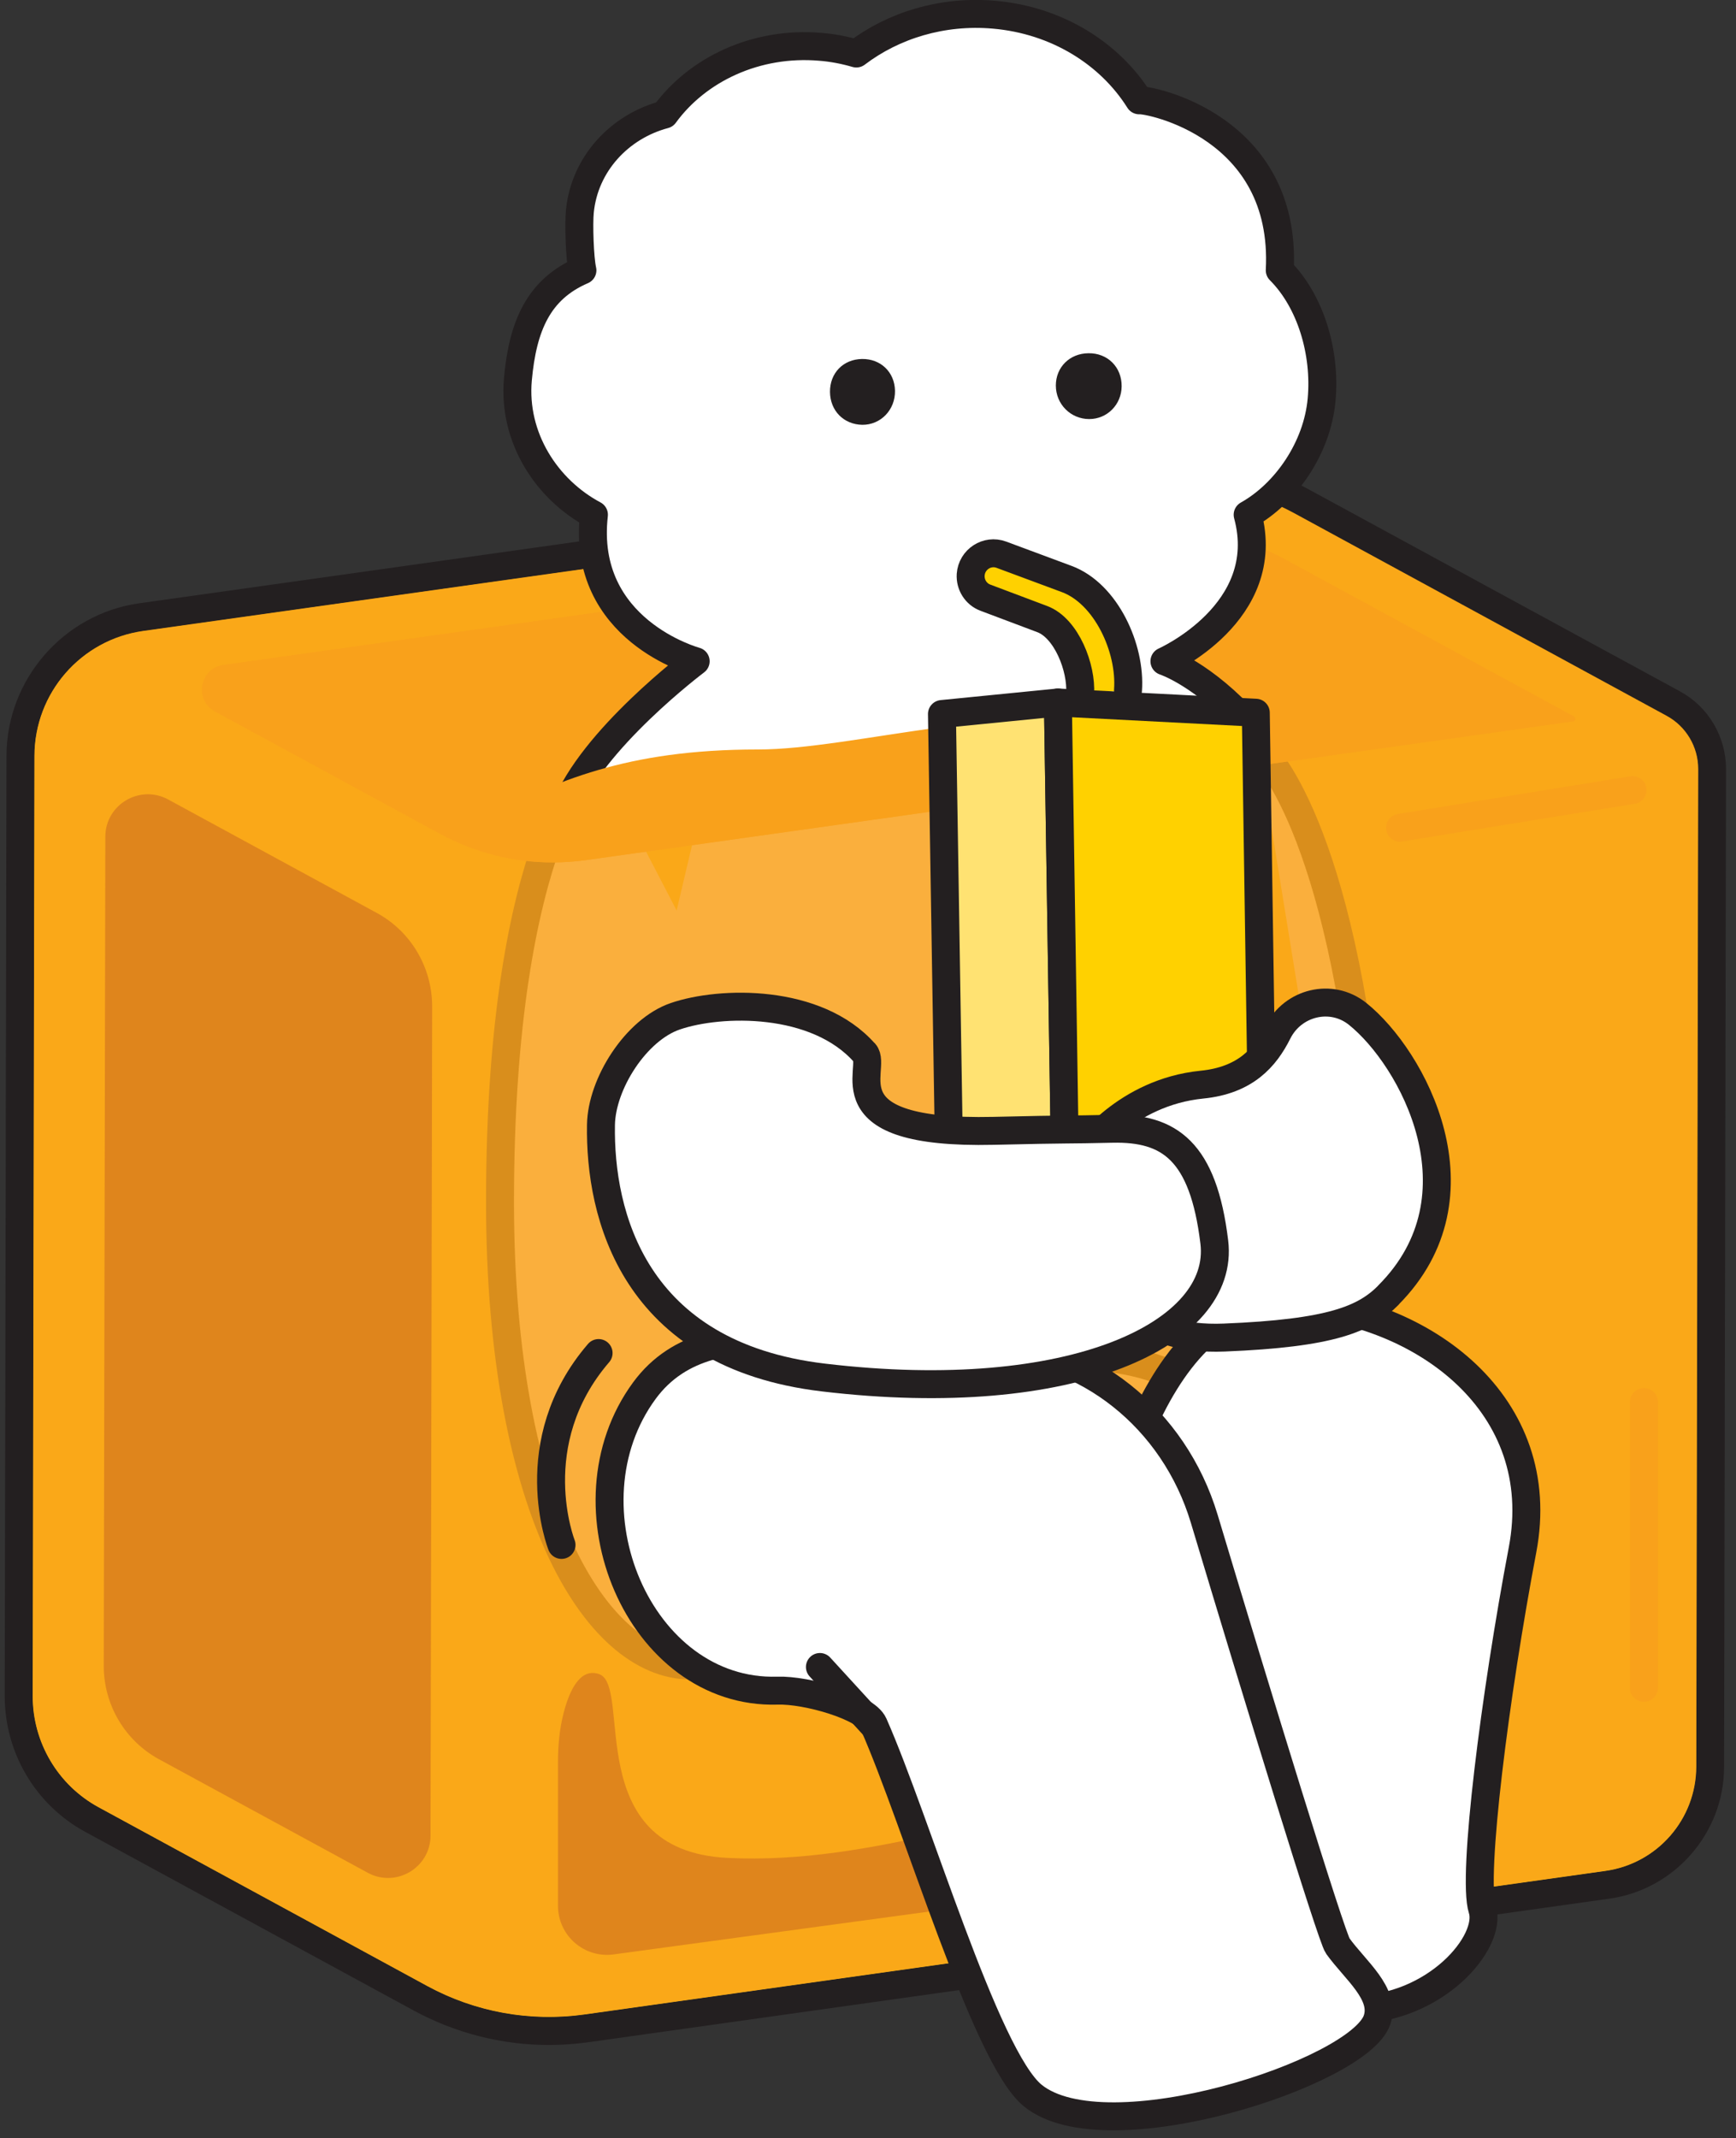
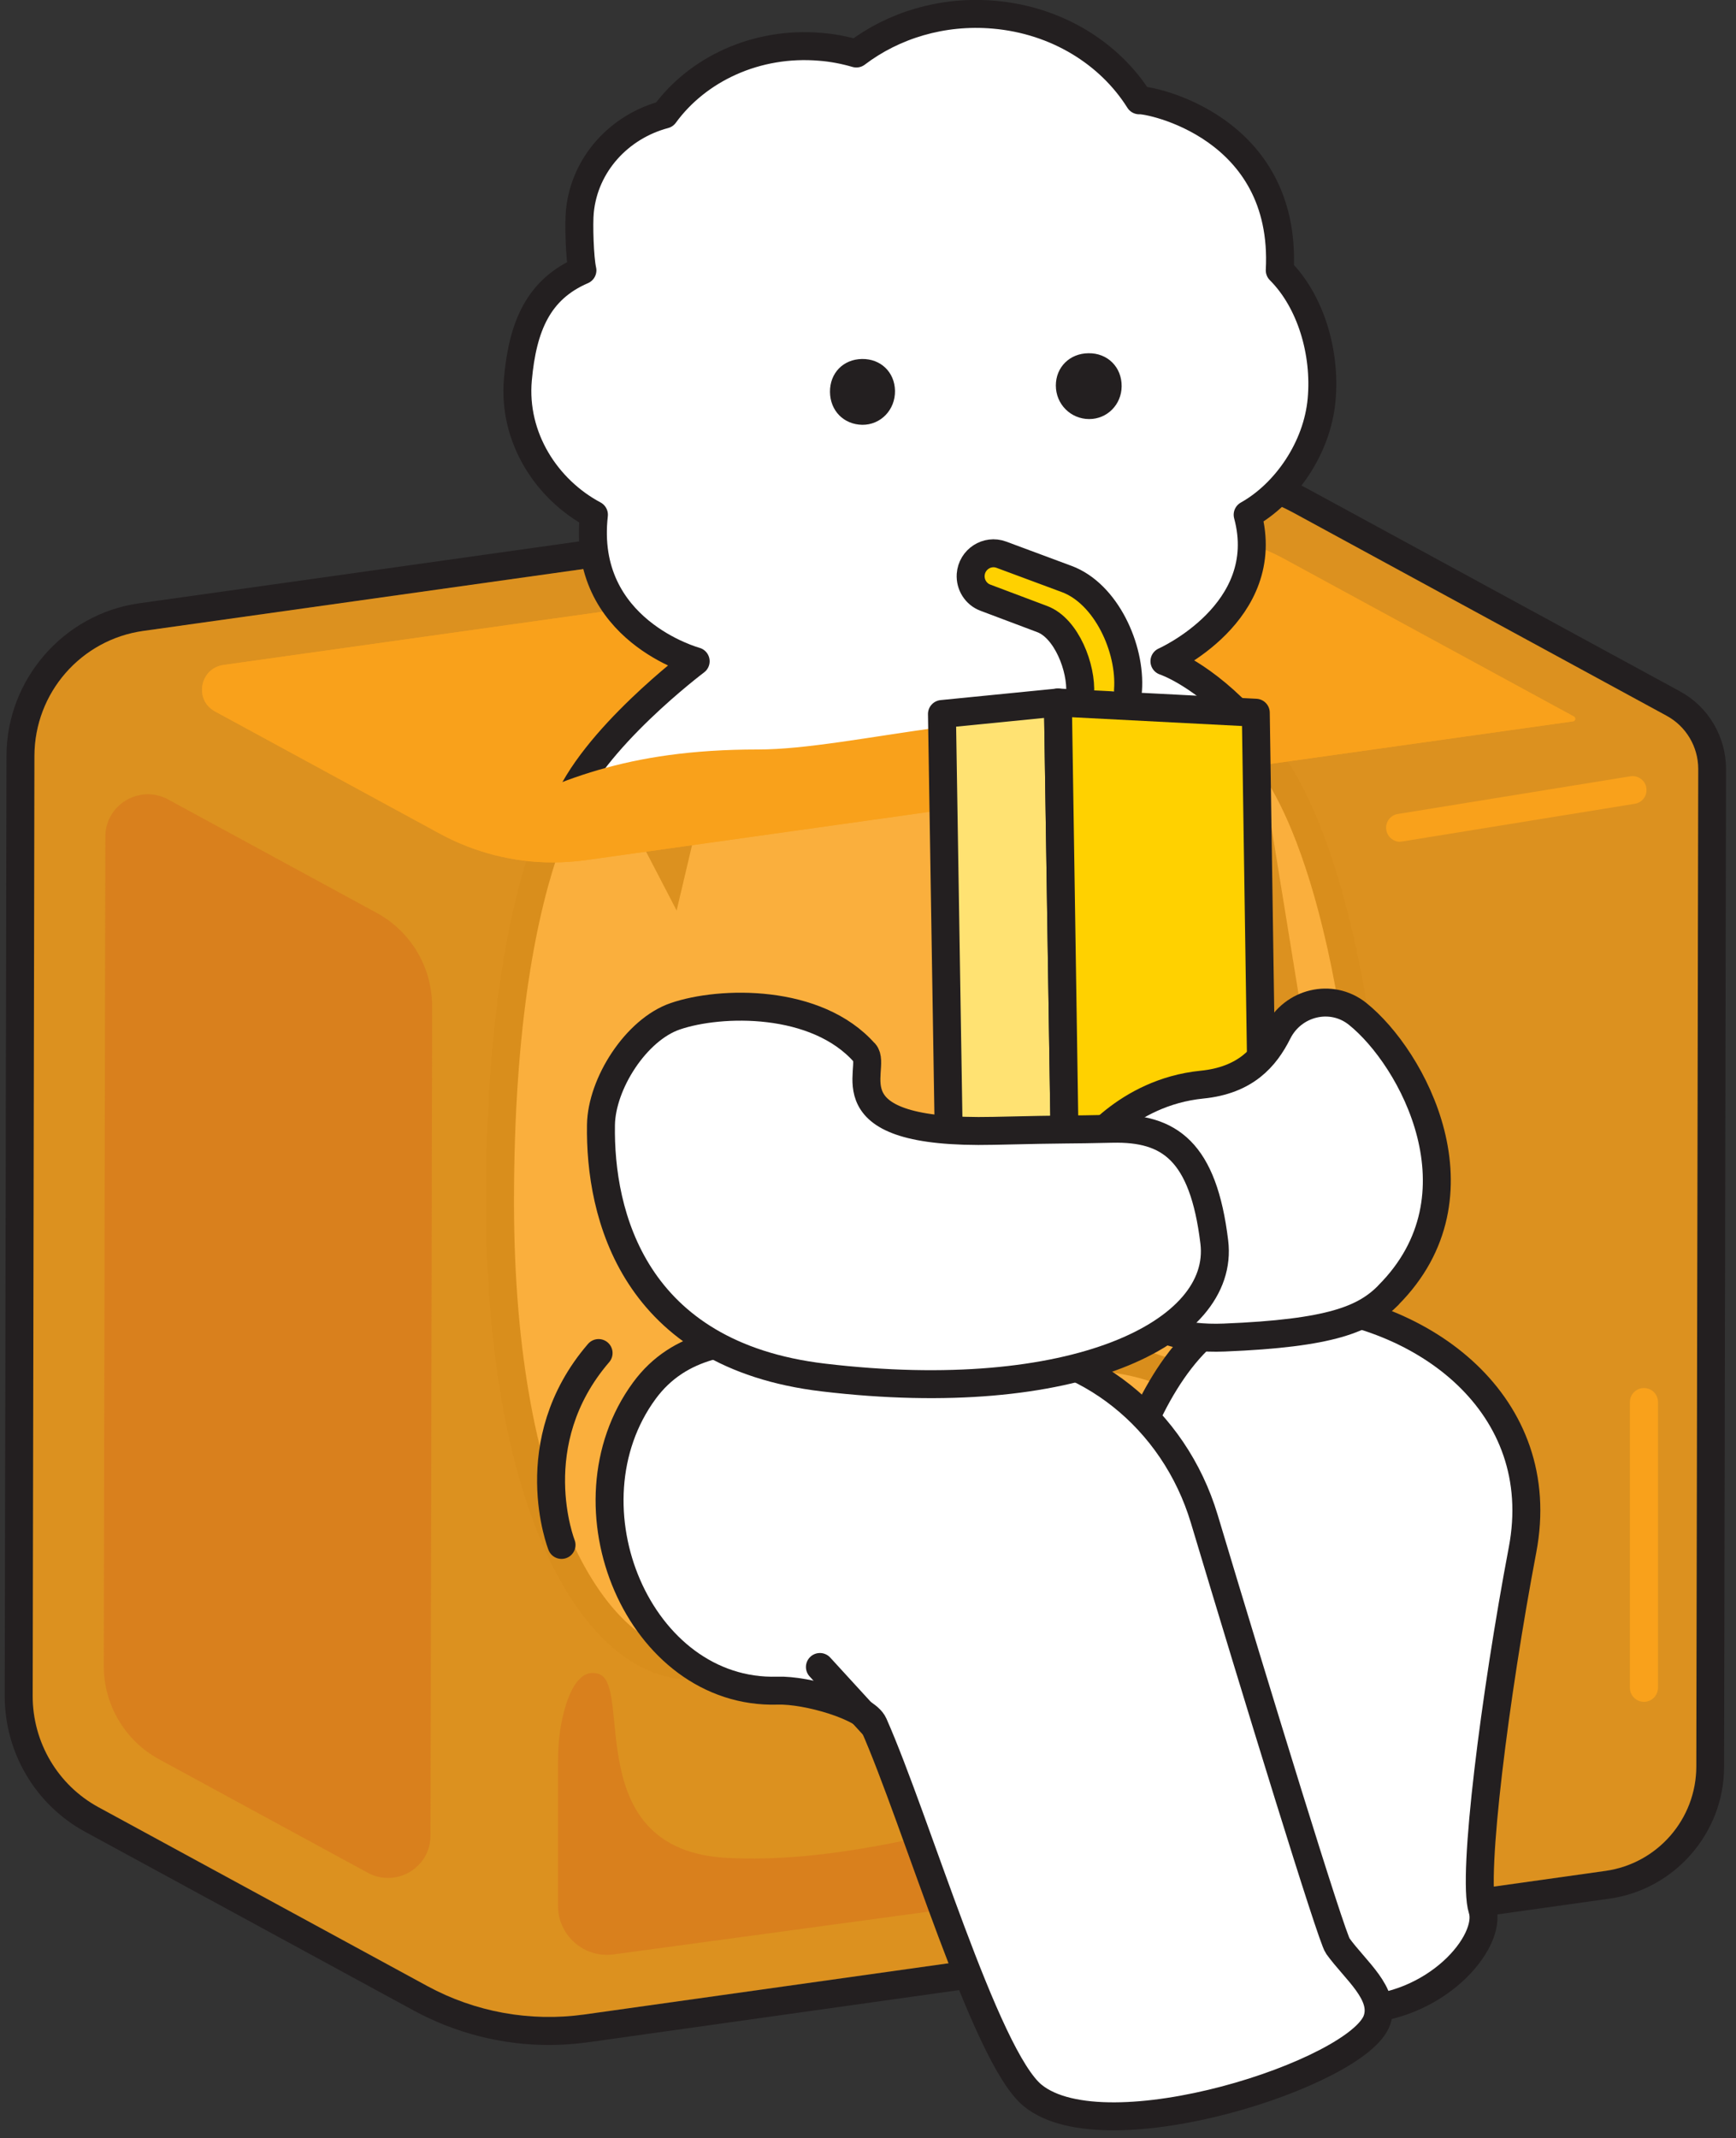
<svg xmlns="http://www.w3.org/2000/svg" width="147" height="181" viewBox="0 0 147 181" fill="none">
  <rect x="0" y="0" width="147" height="181" fill="#333333" stroke="none" />
  <g clip-path="url(#clip0_4755_113427)">
-     <path d="M98.021 41.331L12.127 53.408C6.852 54.152 2.93 58.656 2.916 63.985L2.768 143.577C2.768 147.499 4.904 151.123 8.353 152.99L36.187 168.124C40.244 170.328 44.897 171.167 49.468 170.531L135.957 158.373C140.353 157.75 143.626 153.991 143.639 149.554L143.802 65.094C143.802 63.214 142.774 61.483 141.124 60.59L109.544 43.414C106.028 41.507 101.997 40.776 98.035 41.331H98.021Z" fill="#FCD105" />
    <path d="M100.617 41.154C103.714 41.154 106.785 41.925 109.53 43.426L141.11 60.602C142.76 61.495 143.788 63.226 143.788 65.106L143.625 149.567C143.625 154.003 140.339 157.763 135.944 158.385L49.454 170.543C48.453 170.679 47.452 170.746 46.465 170.746C42.895 170.746 39.351 169.854 36.186 168.136L8.353 153.002C4.904 151.122 2.754 147.511 2.767 143.589L2.916 63.997C2.916 58.668 6.852 54.164 12.126 53.421L98.021 41.343C98.886 41.221 99.752 41.167 100.617 41.167M100.617 38.787C99.644 38.787 98.656 38.855 97.696 38.99L11.802 51.067C5.391 51.96 0.563 57.519 0.549 63.97L0.4 143.575C0.4 148.377 3.011 152.786 7.217 155.071L35.05 170.205C38.54 172.099 42.489 173.113 46.465 173.113C47.574 173.113 48.697 173.032 49.792 172.883L136.282 160.725C141.813 159.954 145.992 155.152 145.992 149.567L146.155 65.106C146.155 62.36 144.667 59.831 142.246 58.519L110.666 41.343C107.596 39.666 104.12 38.787 100.617 38.787Z" fill="#231F20" />
    <path d="M61.518 59.17L55.838 83.257L71.567 113.052L89.636 132.121H124.773L114.169 106.195L103.363 71.22L93.314 59.17H61.518Z" fill="white" />
    <path d="M106.568 63.279C106.568 63.279 113.074 68.594 115.738 93.804C117.943 114.632 115.251 116.782 115.251 116.782" fill="white" />
    <path d="M106.568 63.279C106.568 63.279 113.074 68.594 115.738 93.804C117.943 114.632 115.251 116.782 115.251 116.782" stroke="#231F20" stroke-width="2.367" stroke-linecap="round" stroke-linejoin="round" />
    <path d="M50.414 63.834C50.414 63.834 42.34 70.799 42.34 101.73C42.34 128.197 50.779 141.397 58.853 140.978C63.654 140.721 72.5 140.478 78.897 140.315C83.333 140.207 87.323 142.993 88.716 147.199C91.245 154.787 95.518 166.161 99.265 169.069C105.013 173.532 120.728 168.108 121.594 165.458C122.243 163.483 121.594 162.239 120.228 160.413C119.727 159.75 113.736 140.924 109.584 127.792C107.217 120.285 100.347 115.106 92.475 114.876L76.706 114.416" fill="white" />
    <path d="M50.414 63.834C50.414 63.834 42.34 70.799 42.34 101.73C42.34 128.197 50.779 141.397 58.853 140.978C63.654 140.721 72.5 140.478 78.897 140.315C83.333 140.207 87.323 142.993 88.716 147.199C91.245 154.787 95.518 166.161 99.265 169.069C105.013 173.532 120.728 168.108 121.594 165.458C122.243 163.483 121.594 162.239 120.228 160.413C119.727 159.75 113.736 140.924 109.584 127.792C107.217 120.285 100.347 115.106 92.475 114.876L76.706 114.416" stroke="#231F20" stroke-width="2.367" stroke-linecap="round" stroke-linejoin="round" />
    <g opacity="0.85">
      <path d="M98.021 41.331L12.127 53.408C6.852 54.152 2.93 58.656 2.916 63.985L2.768 143.577C2.768 147.499 4.904 151.123 8.353 152.99L36.187 168.124C40.244 170.328 44.897 171.167 49.468 170.531L135.957 158.373C140.353 157.75 143.626 153.991 143.639 149.554L143.802 65.094C143.802 63.214 142.774 61.483 141.124 60.59L109.544 43.414C106.028 41.507 101.997 40.776 98.035 41.331H98.021Z" fill="#F9A11B" />
    </g>
    <path opacity="0.8" d="M8.785 141.02L8.92 70.828C8.92 68.109 11.842 66.378 14.236 67.676L31.899 77.279C34.793 78.848 36.592 81.891 36.592 85.191L36.456 155.383C36.456 158.102 33.535 159.833 31.141 158.534L13.478 148.932C10.584 147.363 8.785 144.32 8.785 141.02Z" fill="#D87C1D" />
    <path opacity="0.85" d="M99.955 45.092C99.103 45.092 98.237 45.146 97.399 45.267L18.929 56.29C17.82 56.452 17.279 57.277 17.144 57.994C17.009 58.724 17.225 59.685 18.212 60.226L37.268 70.585C40.19 72.168 43.476 73.006 46.803 73.006C47.723 73.006 48.67 72.939 49.576 72.817L133.198 61.064C133.32 61.051 133.374 60.956 133.387 60.888C133.387 60.821 133.387 60.726 133.279 60.658L108.732 47.31C106.041 45.849 103.011 45.078 99.955 45.078V45.092Z" fill="#F9A11B" />
    <path d="M99.955 45.092C99.103 45.092 98.237 45.146 97.399 45.267L18.929 56.29C17.82 56.452 17.279 57.277 17.144 57.994C17.009 58.724 17.225 59.685 18.212 60.226L37.268 70.585C40.19 72.168 43.476 73.006 46.803 73.006C47.723 73.006 48.67 72.939 49.576 72.817L133.198 61.064C133.32 61.051 133.374 60.956 133.387 60.888C133.387 60.821 133.387 60.726 133.279 60.658L108.732 47.31C106.041 45.849 103.011 45.078 99.955 45.078V45.092Z" fill="#F9A11B" />
    <path opacity="0.8" d="M47.25 149.188V161.333C47.25 163.849 49.468 165.783 51.956 165.445L122.906 155.815C122.906 155.815 126.436 145.875 119.376 145.875C112.317 145.875 102.065 152.61 94.045 152.61C86.025 152.61 74.096 157.911 61.586 157.276C49.076 156.64 53.606 142.669 50.712 141.709C49.089 141.168 48.197 143.17 47.723 145.023C47.372 146.375 47.25 147.782 47.25 149.175V149.188Z" fill="#D87C1D" />
    <path d="M105.769 61.387C101.874 57.032 98.601 55.977 98.601 55.977C98.601 55.977 107.893 51.866 105.648 43.575C108.867 41.776 111.544 37.922 111.91 33.837C112.275 29.848 110.99 25.506 108.366 22.883C109.002 10.67 97.263 8.398 96.465 8.492C93.976 4.53 89.499 1.703 84.157 1.243C79.775 0.865 75.65 2.149 72.513 4.53C71.539 4.246 70.511 4.043 69.456 3.962C64.046 3.502 59.069 5.855 56.27 9.696C52.456 10.71 49.494 13.889 49.102 17.892C48.993 18.947 49.088 21.909 49.318 22.883C45.585 24.492 44.26 27.616 43.854 32.106C43.408 37.043 46.302 41.452 50.292 43.575C49.183 53.367 58.907 55.977 58.907 55.977C58.907 55.977 50.075 62.604 47.857 68.474" fill="white" />
    <path d="M105.769 61.387C101.874 57.032 98.601 55.977 98.601 55.977C98.601 55.977 107.893 51.866 105.648 43.575C108.867 41.776 111.544 37.922 111.91 33.837C112.275 29.848 110.99 25.506 108.366 22.883C109.002 10.67 97.263 8.398 96.465 8.492C93.976 4.53 89.499 1.703 84.157 1.243C79.775 0.865 75.65 2.149 72.513 4.53C71.539 4.246 70.511 4.043 69.456 3.962C64.046 3.502 59.069 5.855 56.27 9.696C52.456 10.71 49.494 13.889 49.102 17.892C48.993 18.947 49.088 21.909 49.318 22.883C45.585 24.492 44.26 27.616 43.854 32.106C43.408 37.043 46.302 41.452 50.292 43.575C49.183 53.367 58.907 55.977 58.907 55.977C58.907 55.977 50.075 62.604 47.857 68.474" stroke="#231F20" stroke-width="2.367" stroke-linecap="round" stroke-linejoin="round" />
    <path d="M89.406 32.635C89.406 31.079 90.583 29.916 92.165 29.903C93.788 29.876 94.992 31.079 94.978 32.702C94.965 34.258 93.748 35.475 92.233 35.475C90.664 35.475 89.406 34.217 89.406 32.635Z" fill="#231F20" />
    <path d="M70.281 33.175C70.268 31.579 71.404 30.416 72.986 30.389C74.569 30.362 75.759 31.498 75.786 33.081C75.813 34.69 74.582 35.975 73.013 35.961C71.445 35.934 70.295 34.771 70.281 33.175Z" fill="#231F20" />
    <path d="M101.106 130.214L96.737 166.704C96.737 166.704 107.57 170.125 114.563 170.125C121.555 170.125 126.397 164.377 125.518 161.618C124.638 158.859 126.599 143.455 128.926 131.188C131.252 118.921 120.595 110.942 109.261 110.266C96.629 109.522 93.234 132.649 93.234 132.649L100.619 136.368" fill="white" />
    <path d="M101.106 130.214L96.737 166.704C96.737 166.704 107.57 170.125 114.563 170.125C121.555 170.125 126.397 164.377 125.518 161.618C124.638 158.859 126.599 143.455 128.926 131.188C131.252 118.921 120.595 110.942 109.261 110.266C96.629 109.522 93.234 132.649 93.234 132.649L100.619 136.368" stroke="#231F20" stroke-width="2.367" stroke-linecap="round" stroke-linejoin="round" />
    <path d="M66.577 113.403L83.55 113.931C92.03 114.187 99.415 120.071 101.971 128.564C106.434 143.441 112.736 163.985 113.277 164.729C114.752 166.784 117.362 168.773 116.604 170.991C115.076 175.467 93.626 182.446 87.445 177.388C83.415 174.101 77.613 154.166 73.975 145.957C73.312 144.469 68.308 143.035 65.833 143.117C54.121 143.468 47.399 127.469 54.567 117.717C57.516 113.701 62.182 113.2 66.577 113.403Z" fill="white" stroke="#231F20" stroke-width="2.367" stroke-linecap="round" stroke-linejoin="round" />
    <path d="M69.428 141.115L73.999 146.106" stroke="#231F20" stroke-width="2.367" stroke-linecap="round" stroke-linejoin="round" />
    <path d="M47.549 130.782C47.549 130.782 44.141 122.14 50.687 114.539" stroke="#231F20" stroke-width="2.367" stroke-linecap="round" stroke-linejoin="round" />
    <path d="M139.204 144.064C138.555 144.064 138.014 143.537 138.014 142.874V118.692C138.014 118.043 138.541 117.502 139.204 117.502C139.867 117.502 140.394 118.029 140.394 118.692V142.874C140.394 143.523 139.867 144.064 139.204 144.064Z" fill="#F9A11B" />
    <path d="M118.552 71.26C117.984 71.26 117.484 70.841 117.389 70.26C117.281 69.611 117.727 69.002 118.363 68.907L138.055 65.715C138.69 65.607 139.313 66.053 139.407 66.689C139.515 67.338 139.069 67.947 138.433 68.042L118.742 71.233C118.742 71.233 118.62 71.247 118.552 71.247V71.26Z" fill="#F9A11B" />
    <path d="M109.327 62.539C109.327 62.539 115.413 61.605 102.335 60.591C85.253 59.266 72.215 63.458 64.155 63.445C52.943 63.445 47.046 66.177 41.068 69.166L50.279 70.599" fill="#F9A11B" />
    <path d="M95.517 58.426C95.774 54.869 93.651 50.243 90.324 49.013L84.792 46.957C83.588 46.511 82.29 47.349 82.195 48.648C82.141 49.5 82.642 50.297 83.44 50.595L88.254 52.407C90.31 53.178 91.609 56.546 91.46 58.737" fill="#FFD100" />
    <path d="M95.517 58.426C95.774 54.869 93.651 50.243 90.324 49.013L84.792 46.957C83.588 46.511 82.29 47.349 82.195 48.648C82.141 49.5 82.642 50.297 83.44 50.595L88.254 52.407C90.31 53.178 91.609 56.546 91.46 58.737" stroke="#231F20" stroke-width="2.367" stroke-linecap="round" stroke-linejoin="round" />
    <path d="M79.762 60.443L80.492 105.899L90.311 106.994L89.581 59.469L79.762 60.443Z" fill="#FFE272" stroke="#231F20" stroke-width="2.367" stroke-linecap="round" stroke-linejoin="round" />
    <path d="M90.31 106.994L107 104.587L106.337 60.334L89.58 59.469L90.31 106.994Z" fill="#FFD100" stroke="#231F20" stroke-width="2.367" stroke-linecap="round" stroke-linejoin="round" />
-     <path d="M117.565 109.643C115.563 111.658 112.75 112.862 103.662 113.227C89.258 113.809 91.868 97.417 91.868 97.417C91.868 97.417 95.304 92.467 101.768 91.818C105.46 91.453 107.138 89.519 108.206 87.382C109.477 84.853 112.723 84.055 114.941 85.813C119.607 89.532 125.964 101.204 117.565 109.63V109.643Z" fill="white" stroke="#231F20" stroke-width="2.367" stroke-linecap="round" stroke-linejoin="round" />
+     <path d="M117.565 109.643C115.563 111.658 112.75 112.862 103.662 113.227C89.258 113.809 91.868 97.417 91.868 97.417C91.868 97.417 95.304 92.467 101.768 91.818C105.46 91.453 107.138 89.519 108.206 87.382C109.477 84.853 112.723 84.055 114.941 85.813C119.607 89.532 125.964 101.204 117.565 109.63V109.643" fill="white" stroke="#231F20" stroke-width="2.367" stroke-linecap="round" stroke-linejoin="round" />
    <path d="M73.218 89.128C74.367 90.427 69.769 96.053 84.132 95.728C90.962 95.566 90.204 95.647 94.18 95.552C99.022 95.444 101.89 97.432 102.823 105.141C103.769 112.85 90.894 119.126 69.728 116.61C53.607 114.703 50.767 102.775 50.888 95.228C50.943 91.725 53.864 87.167 57.177 86.031C60.991 84.719 69.147 84.516 73.218 89.142V89.128Z" fill="white" stroke="#231F20" stroke-width="2.367" stroke-linecap="round" stroke-linejoin="round" />
  </g>
  <defs>
    <clipPath id="clip0_4755_113427">
      <rect width="145.754" height="180.35" fill="white" transform="translate(0.4)" />
    </clipPath>
  </defs>
</svg>